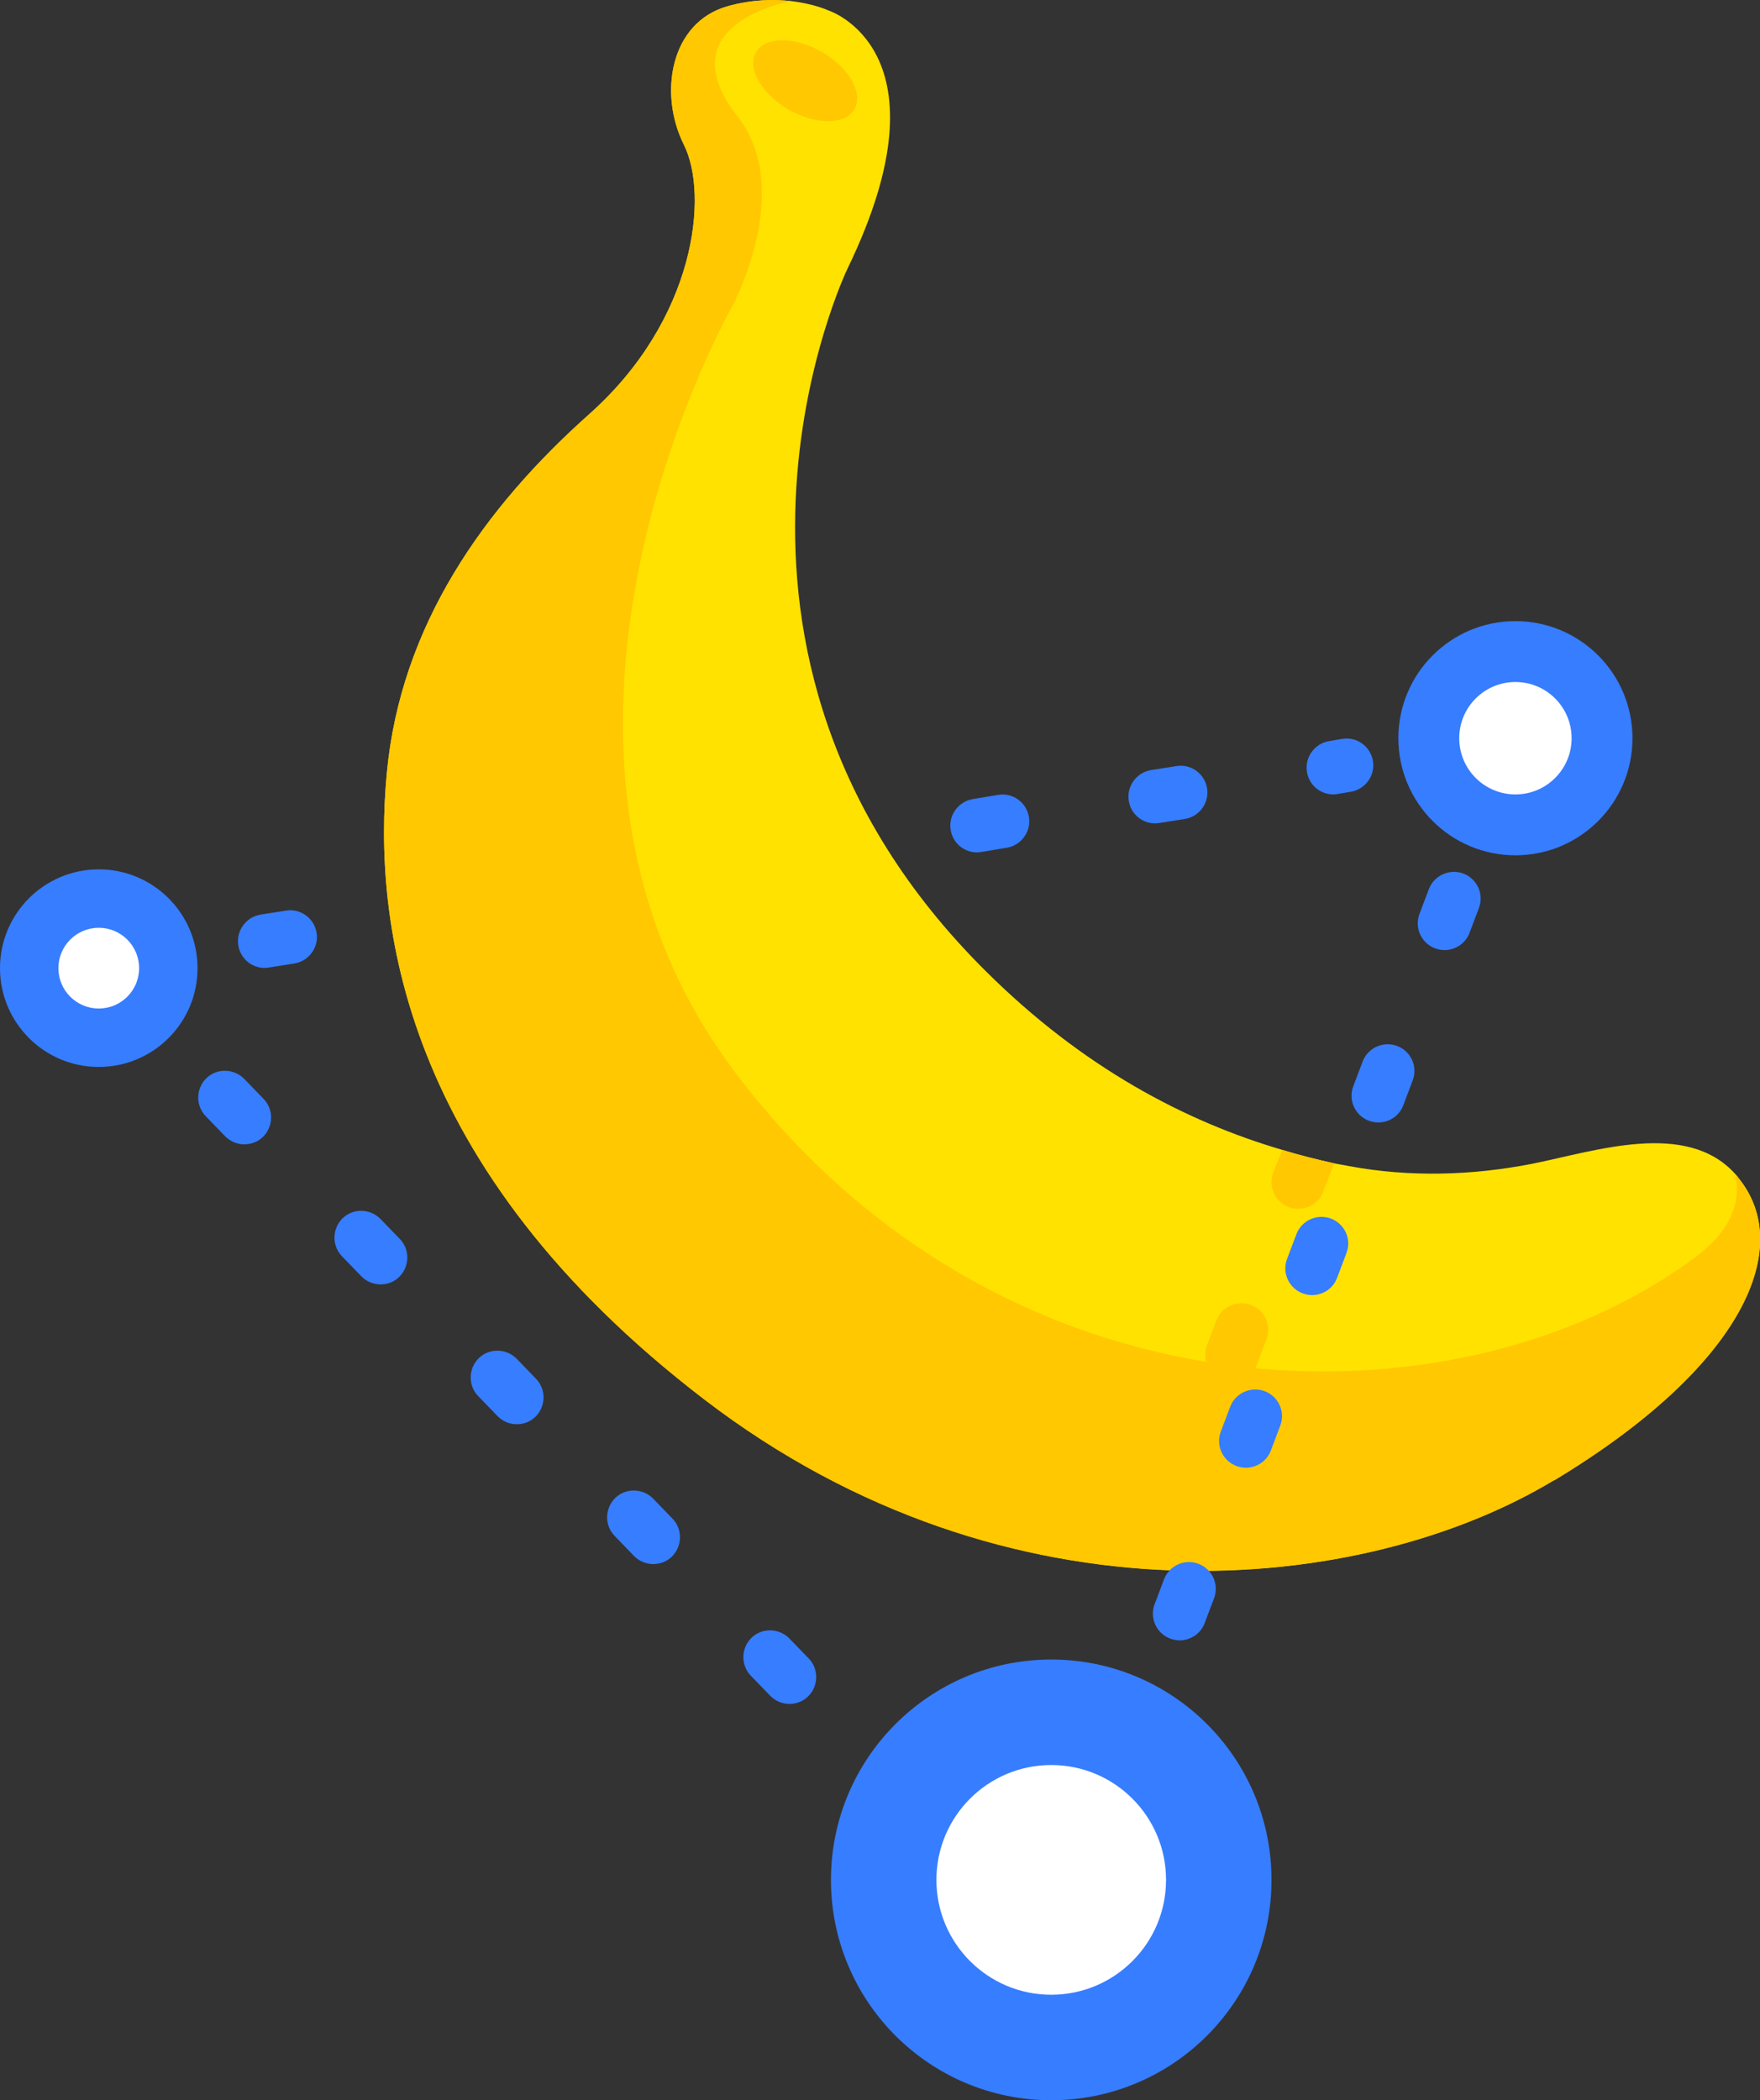
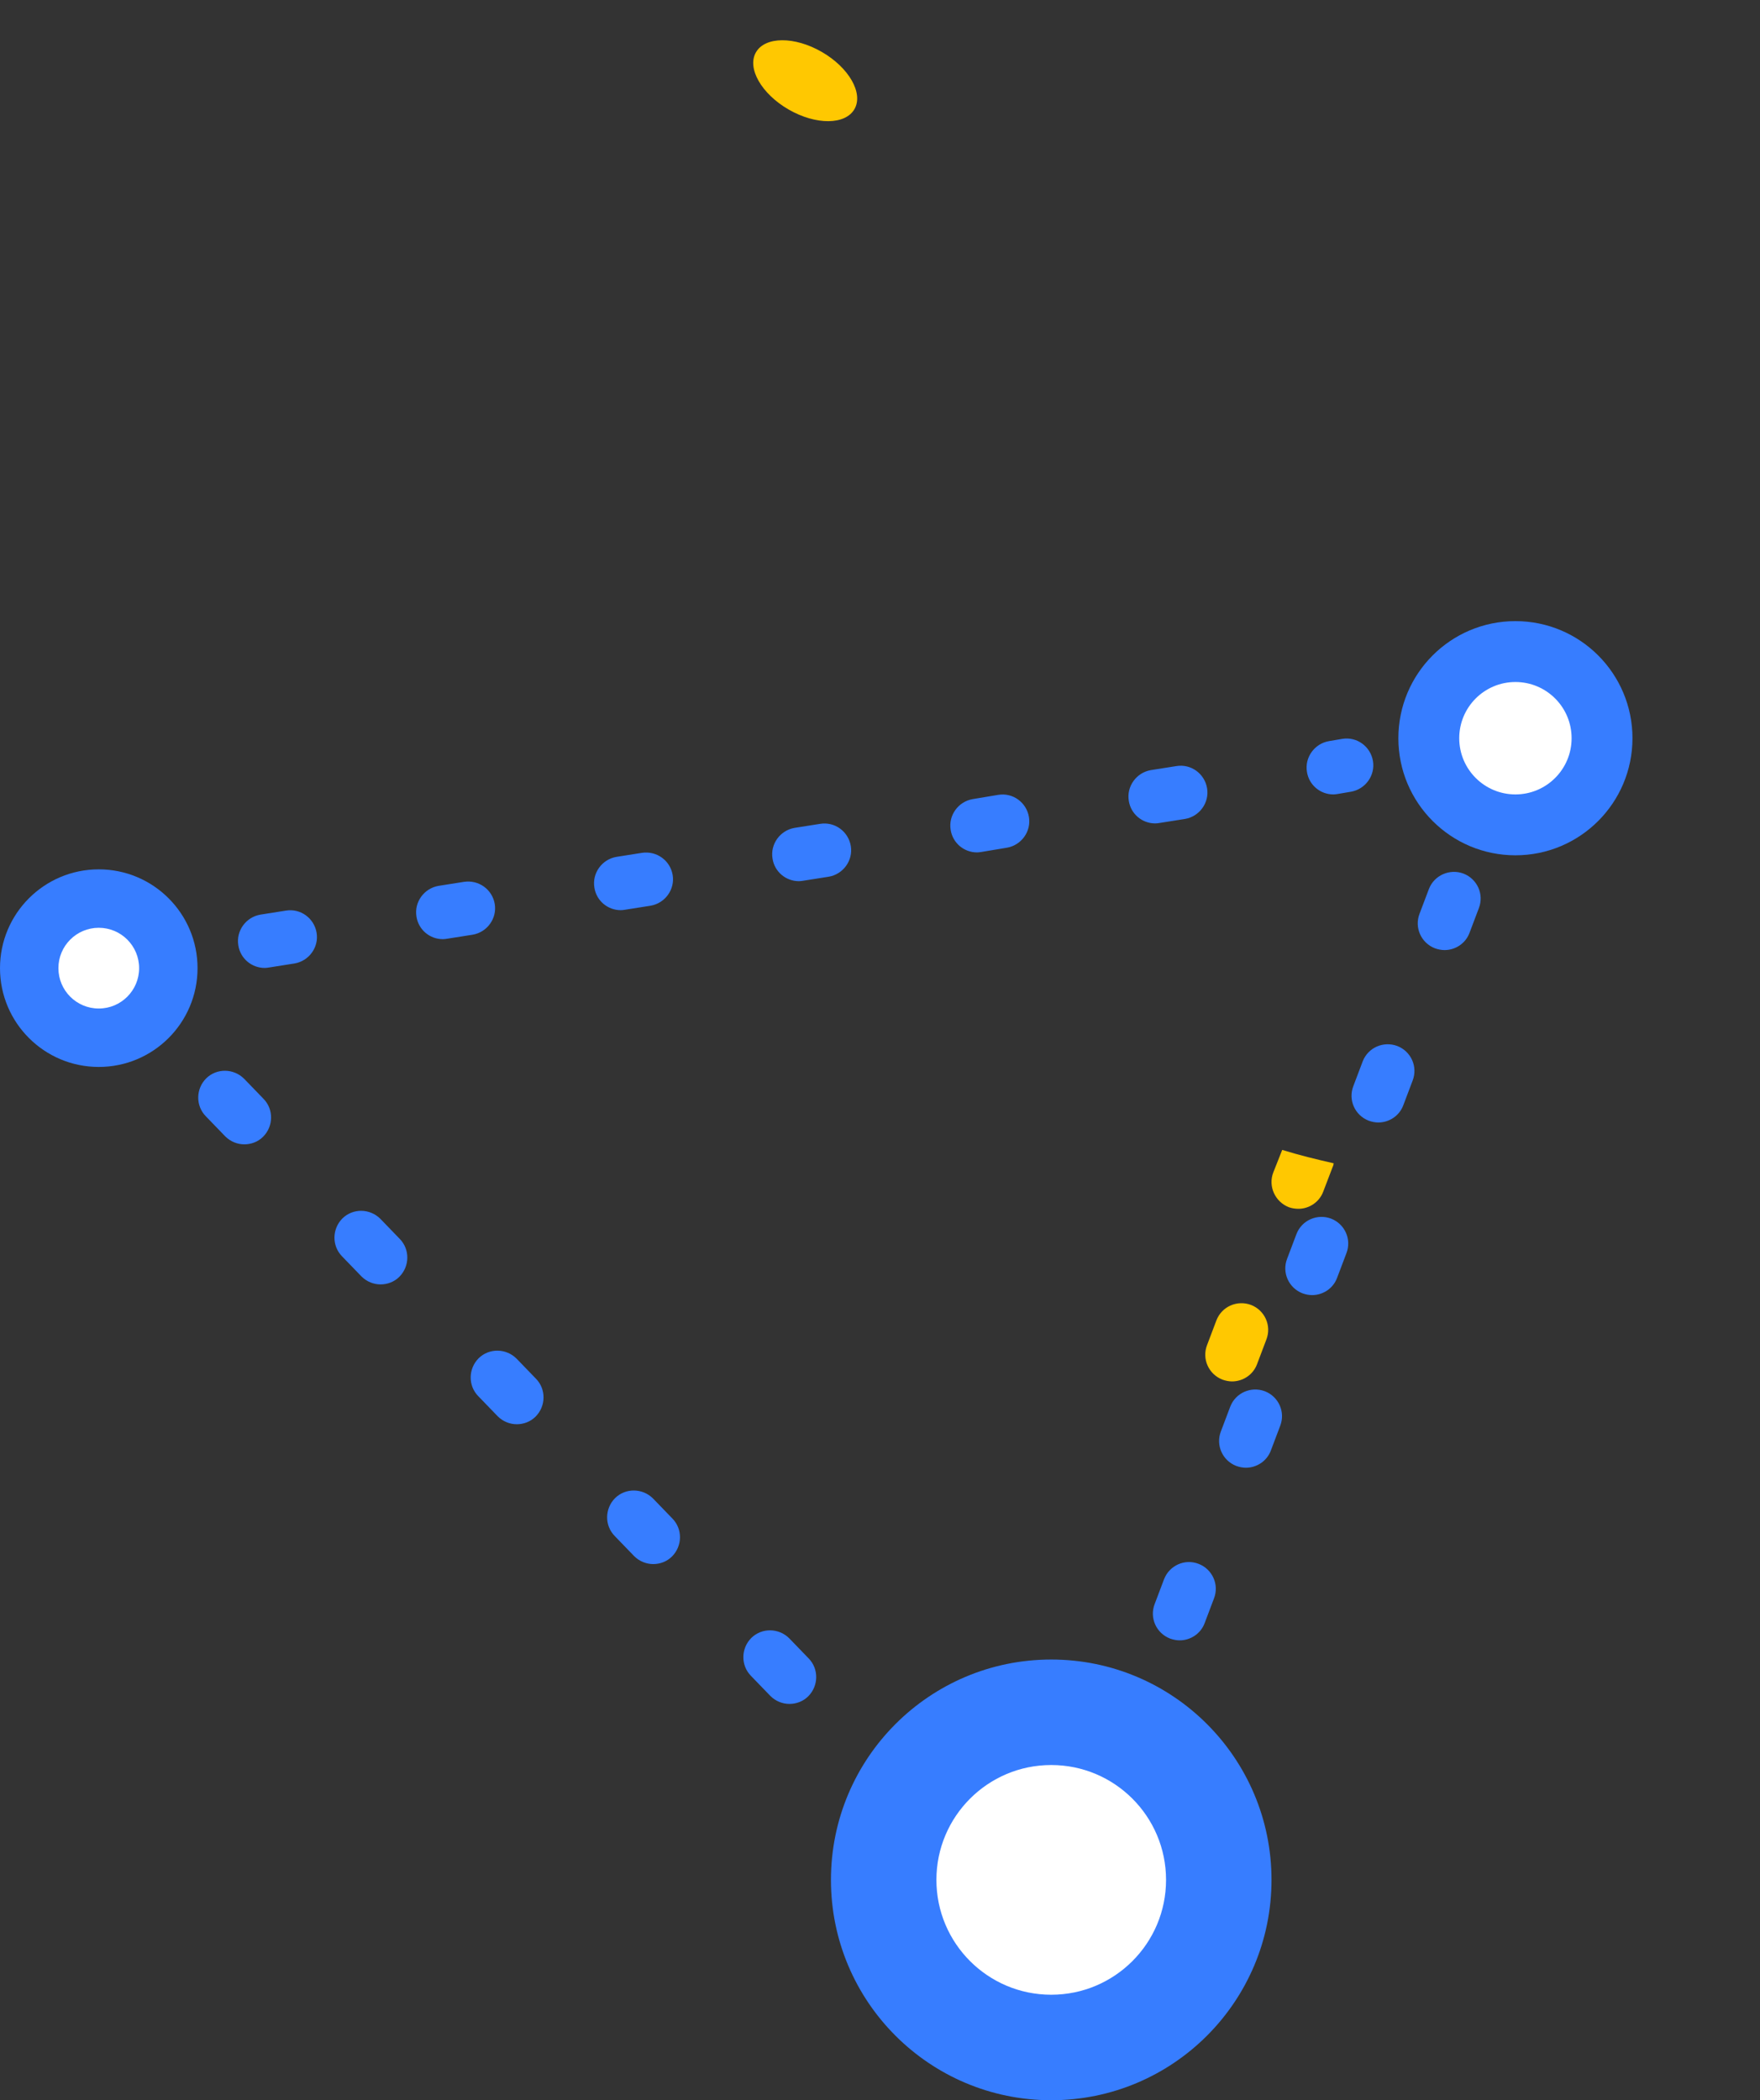
<svg xmlns="http://www.w3.org/2000/svg" id="Calque_2" data-name="Calque 2" viewBox="0 0 78.94 94.17">
  <rect x="0" y="0" width="78.94" height="94.17" fill="#333333" stroke="none" />
  <defs>
    <style>
      .cls-1 {
        fill: #ffe200;
      }

      .cls-2 {
        fill: #377dff;
      }

      .cls-3 {
        fill: #ffc801;
      }

      .cls-4 {
        fill: #fff;
      }
    </style>
  </defs>
  <g id="Calque_1-2" data-name="Calque 1">
    <g>
      <g>
        <path class="cls-2" d="M4.43,44.61c-.58,0-1.09-.42-1.18-1.01-.11-.65.34-1.27.99-1.38l.59-.1c.66-.11,1.27.34,1.38.99.11.65-.34,1.27-.99,1.38l-.59.1c-.06.01-.13.02-.19.02Z" />
        <path class="cls-2" d="M11.87,43.4c-.58,0-1.09-.42-1.18-1.01-.11-.65.34-1.27.99-1.38l1.14-.18c.66-.11,1.27.34,1.38.99.11.65-.34,1.27-.99,1.38l-1.14.18c-.06.01-.13.02-.19.02ZM19.86,42.11c-.58,0-1.09-.42-1.18-1.01-.11-.65.34-1.27.99-1.38l1.14-.18c.66-.1,1.27.34,1.38.99.11.65-.34,1.27-.99,1.38l-1.14.18c-.06.01-.13.02-.19.02ZM27.84,40.81c-.58,0-1.09-.42-1.18-1.01-.11-.65.34-1.27.99-1.38l1.14-.18c.66-.1,1.27.34,1.38.99.11.65-.34,1.27-.99,1.38l-1.14.18c-.06.01-.13.02-.19.02ZM35.83,39.51c-.58,0-1.09-.42-1.18-1.01-.11-.65.34-1.27.99-1.38l1.14-.18c.66-.11,1.27.34,1.38.99s-.34,1.27-.99,1.38l-1.14.18c-.06.01-.13.02-.19.02ZM43.82,38.22c-.58,0-1.09-.42-1.18-1.01-.11-.65.34-1.27.99-1.38l1.14-.19c.66-.11,1.27.34,1.38.99s-.34,1.27-.99,1.38l-1.14.19c-.07.01-.13.02-.19.02ZM51.81,36.92c-.58,0-1.09-.42-1.18-1.01-.11-.65.34-1.27.99-1.38l1.14-.18c.66-.11,1.27.34,1.38.99s-.34,1.27-.99,1.38l-1.14.18c-.06.01-.13.02-.19.02Z" />
        <path class="cls-2" d="M59.8,35.62c-.58,0-1.09-.42-1.18-1.01-.11-.65.34-1.27.99-1.38l.59-.1c.66-.11,1.27.34,1.38.99.11.65-.34,1.27-.99,1.38l-.59.1c-.06.01-.13.02-.19.02Z" />
      </g>
      <g>
-         <path class="cls-1" d="M69.7,66.37c-8.57,5.16-24.47,6.81-38.1-3.62-13.63-10.43-14.87-21.48-14.25-28.09.62-6.61,4.34-11.87,9.09-16.1,4.76-4.24,5.37-9.82,4.23-12.08-1.13-2.28-.61-5.48,1.97-6.2,1.1-.31,2.09-.31,2.85-.23,1.03.12,1.67.42,1.67.42,0,0,5.6,1.79.85,11.58,0,0-8.26,17.14,6.2,31.49,4.36,4.34,8.98,6.75,13.31,8.02.78.24,1.56.43,2.31.6.24.05.47.08.7.13,2.71.5,5.5.42,8.2-.11,2.81-.56,6.92-1.98,9.11.47.05.05.1.1.13.16,2.52,3.08.31,8.39-8.26,13.56Z" />
-         <path class="cls-3" d="M69.7,66.37c-8.57,5.17-24.47,6.82-38.1-3.61-13.63-10.43-14.87-21.48-14.25-28.09.62-6.61,4.34-11.88,9.09-16.11,4.75-4.23,5.37-9.81,4.23-12.08-1.14-2.27-.62-5.47,1.96-6.2,1.1-.31,2.08-.32,2.85-.23,0,0-5.67.99-2.4,5.17,2.6,3.32-.26,8.56-.26,8.56,0,0-11.08,19.43.15,34.3,12,15.88,32.2,16.29,42.99,8.35,1.64-1.2,2.16-2.48,1.87-3.77.05.05.09.1.14.16,2.51,3.08.31,8.39-8.26,13.56Z" />
+         <path class="cls-3" d="M69.7,66.37Z" />
        <ellipse class="cls-3" cx="36.12" cy="3.62" rx="1.49" ry="2.55" transform="translate(14.92 33.09) rotate(-60)" />
      </g>
      <g>
        <path class="cls-2" d="M67.76,34.86c-.14,0-.29-.03-.43-.08-.62-.24-.93-.93-.69-1.55l.21-.56c.24-.62.93-.93,1.55-.69.62.24.93.93.69,1.55l-.21.56c-.18.48-.64.77-1.12.77Z" />
        <path class="cls-2" d="M49.94,81.29c-.14,0-.29-.03-.43-.08-.62-.24-.93-.93-.69-1.55l.42-1.11c.24-.62.93-.93,1.55-.69s.93.93.69,1.55l-.42,1.11c-.18.48-.64.77-1.12.77ZM52.91,73.55c-.14,0-.29-.03-.43-.08-.62-.24-.93-.93-.69-1.55l.42-1.11c.24-.62.93-.93,1.55-.69s.93.93.69,1.55l-.42,1.11c-.18.48-.64.77-1.12.77ZM55.88,65.81c-.14,0-.29-.03-.43-.08-.62-.24-.93-.93-.69-1.55l.42-1.11c.24-.62.93-.92,1.55-.69.62.24.93.93.69,1.55l-.42,1.11c-.18.48-.64.77-1.12.77ZM58.85,58.07c-.14,0-.29-.03-.43-.08-.62-.24-.93-.93-.69-1.55l.42-1.11c.24-.62.93-.92,1.55-.69.62.24.93.93.69,1.55l-.42,1.11c-.18.48-.64.77-1.12.77ZM61.82,50.33c-.14,0-.29-.03-.43-.08-.62-.24-.93-.93-.69-1.55l.42-1.11c.24-.62.93-.92,1.55-.69.62.24.93.93.69,1.55l-.42,1.11c-.18.48-.64.77-1.12.77ZM64.79,42.6c-.14,0-.29-.03-.43-.08-.62-.24-.93-.93-.69-1.55l.42-1.11c.24-.62.94-.92,1.55-.69.62.24.93.93.69,1.55l-.42,1.11c-.18.48-.64.77-1.12.77Z" />
        <path class="cls-2" d="M47.63,89.46l-1.73-1.77c-.46-.47-.45-1.23.02-1.7.25-.25.6-.35.92-.34.29-.15.65-.18.98-.05.62.24.93.93.69,1.55l-.88,2.31Z" />
        <path class="cls-2" d="M41.52,82.67c-.31,0-.62-.12-.86-.36l-.87-.9c-.46-.47-.45-1.23.02-1.7.47-.46,1.23-.45,1.7.02l.87.9c.46.47.45,1.23-.02,1.7-.23.23-.54.34-.84.34ZM35.41,76.4c-.31,0-.62-.12-.86-.36l-.87-.9c-.46-.47-.45-1.23.02-1.7.47-.46,1.23-.45,1.7.02l.87.9c.46.47.45,1.23-.02,1.7-.23.23-.54.34-.84.34ZM29.3,70.13c-.31,0-.62-.12-.86-.36l-.87-.9c-.46-.47-.45-1.23.02-1.7.47-.46,1.23-.45,1.7.02l.87.9c.46.47.45,1.23-.02,1.7-.23.23-.54.34-.84.34ZM23.18,63.86c-.31,0-.62-.12-.86-.36l-.87-.9c-.46-.47-.45-1.23.02-1.7.47-.46,1.23-.45,1.7.02l.87.9c.46.47.45,1.23-.02,1.7-.23.23-.54.34-.84.34ZM17.07,57.59c-.31,0-.62-.12-.86-.36l-.87-.9c-.46-.47-.45-1.23.02-1.7.47-.46,1.23-.45,1.7.02l.87.9c.46.47.45,1.23-.02,1.7-.23.23-.54.34-.84.34ZM10.96,51.31c-.31,0-.62-.12-.86-.36l-.87-.9c-.46-.47-.45-1.23.02-1.7.47-.46,1.23-.45,1.7.02l.87.9c.46.47.45,1.23-.02,1.7-.23.23-.54.34-.84.34Z" />
        <path class="cls-2" d="M4.85,45.04c-.31,0-.62-.12-.86-.36l-.42-.43c-.46-.48-.45-1.23.02-1.7.47-.46,1.23-.45,1.7.02l.42.43c.46.48.45,1.23-.02,1.7-.23.23-.54.34-.84.34Z" />
      </g>
      <circle class="cls-2" cx="4.43" cy="43.41" r="4.43" />
      <circle class="cls-4" cx="4.43" cy="43.41" r="1.81" />
      <circle class="cls-2" cx="67.97" cy="33.1" r="5.25" />
      <circle class="cls-2" cx="47.15" cy="84.29" r="9.88" />
      <circle class="cls-4" cx="67.97" cy="33.1" r="2.52" />
      <circle class="cls-4" cx="47.15" cy="84.29" r="5.15" />
      <path class="cls-3" d="M55.26,61.94c-.14,0-.29-.03-.43-.08-.62-.24-.93-.93-.69-1.55l.42-1.11c.24-.62.93-.92,1.55-.69.62.24.93.93.69,1.55l-.42,1.11c-.18.48-.64.77-1.12.77Z" />
      <path class="cls-3" d="M59.82,52.16c-.01.06-.02.11-.05.17l-.42,1.1c-.18.48-.64.77-1.11.77-.14,0-.29-.02-.43-.07-.62-.24-.94-.94-.7-1.56l.4-1.01c.78.24,1.56.43,2.31.6Z" />
    </g>
  </g>
</svg>